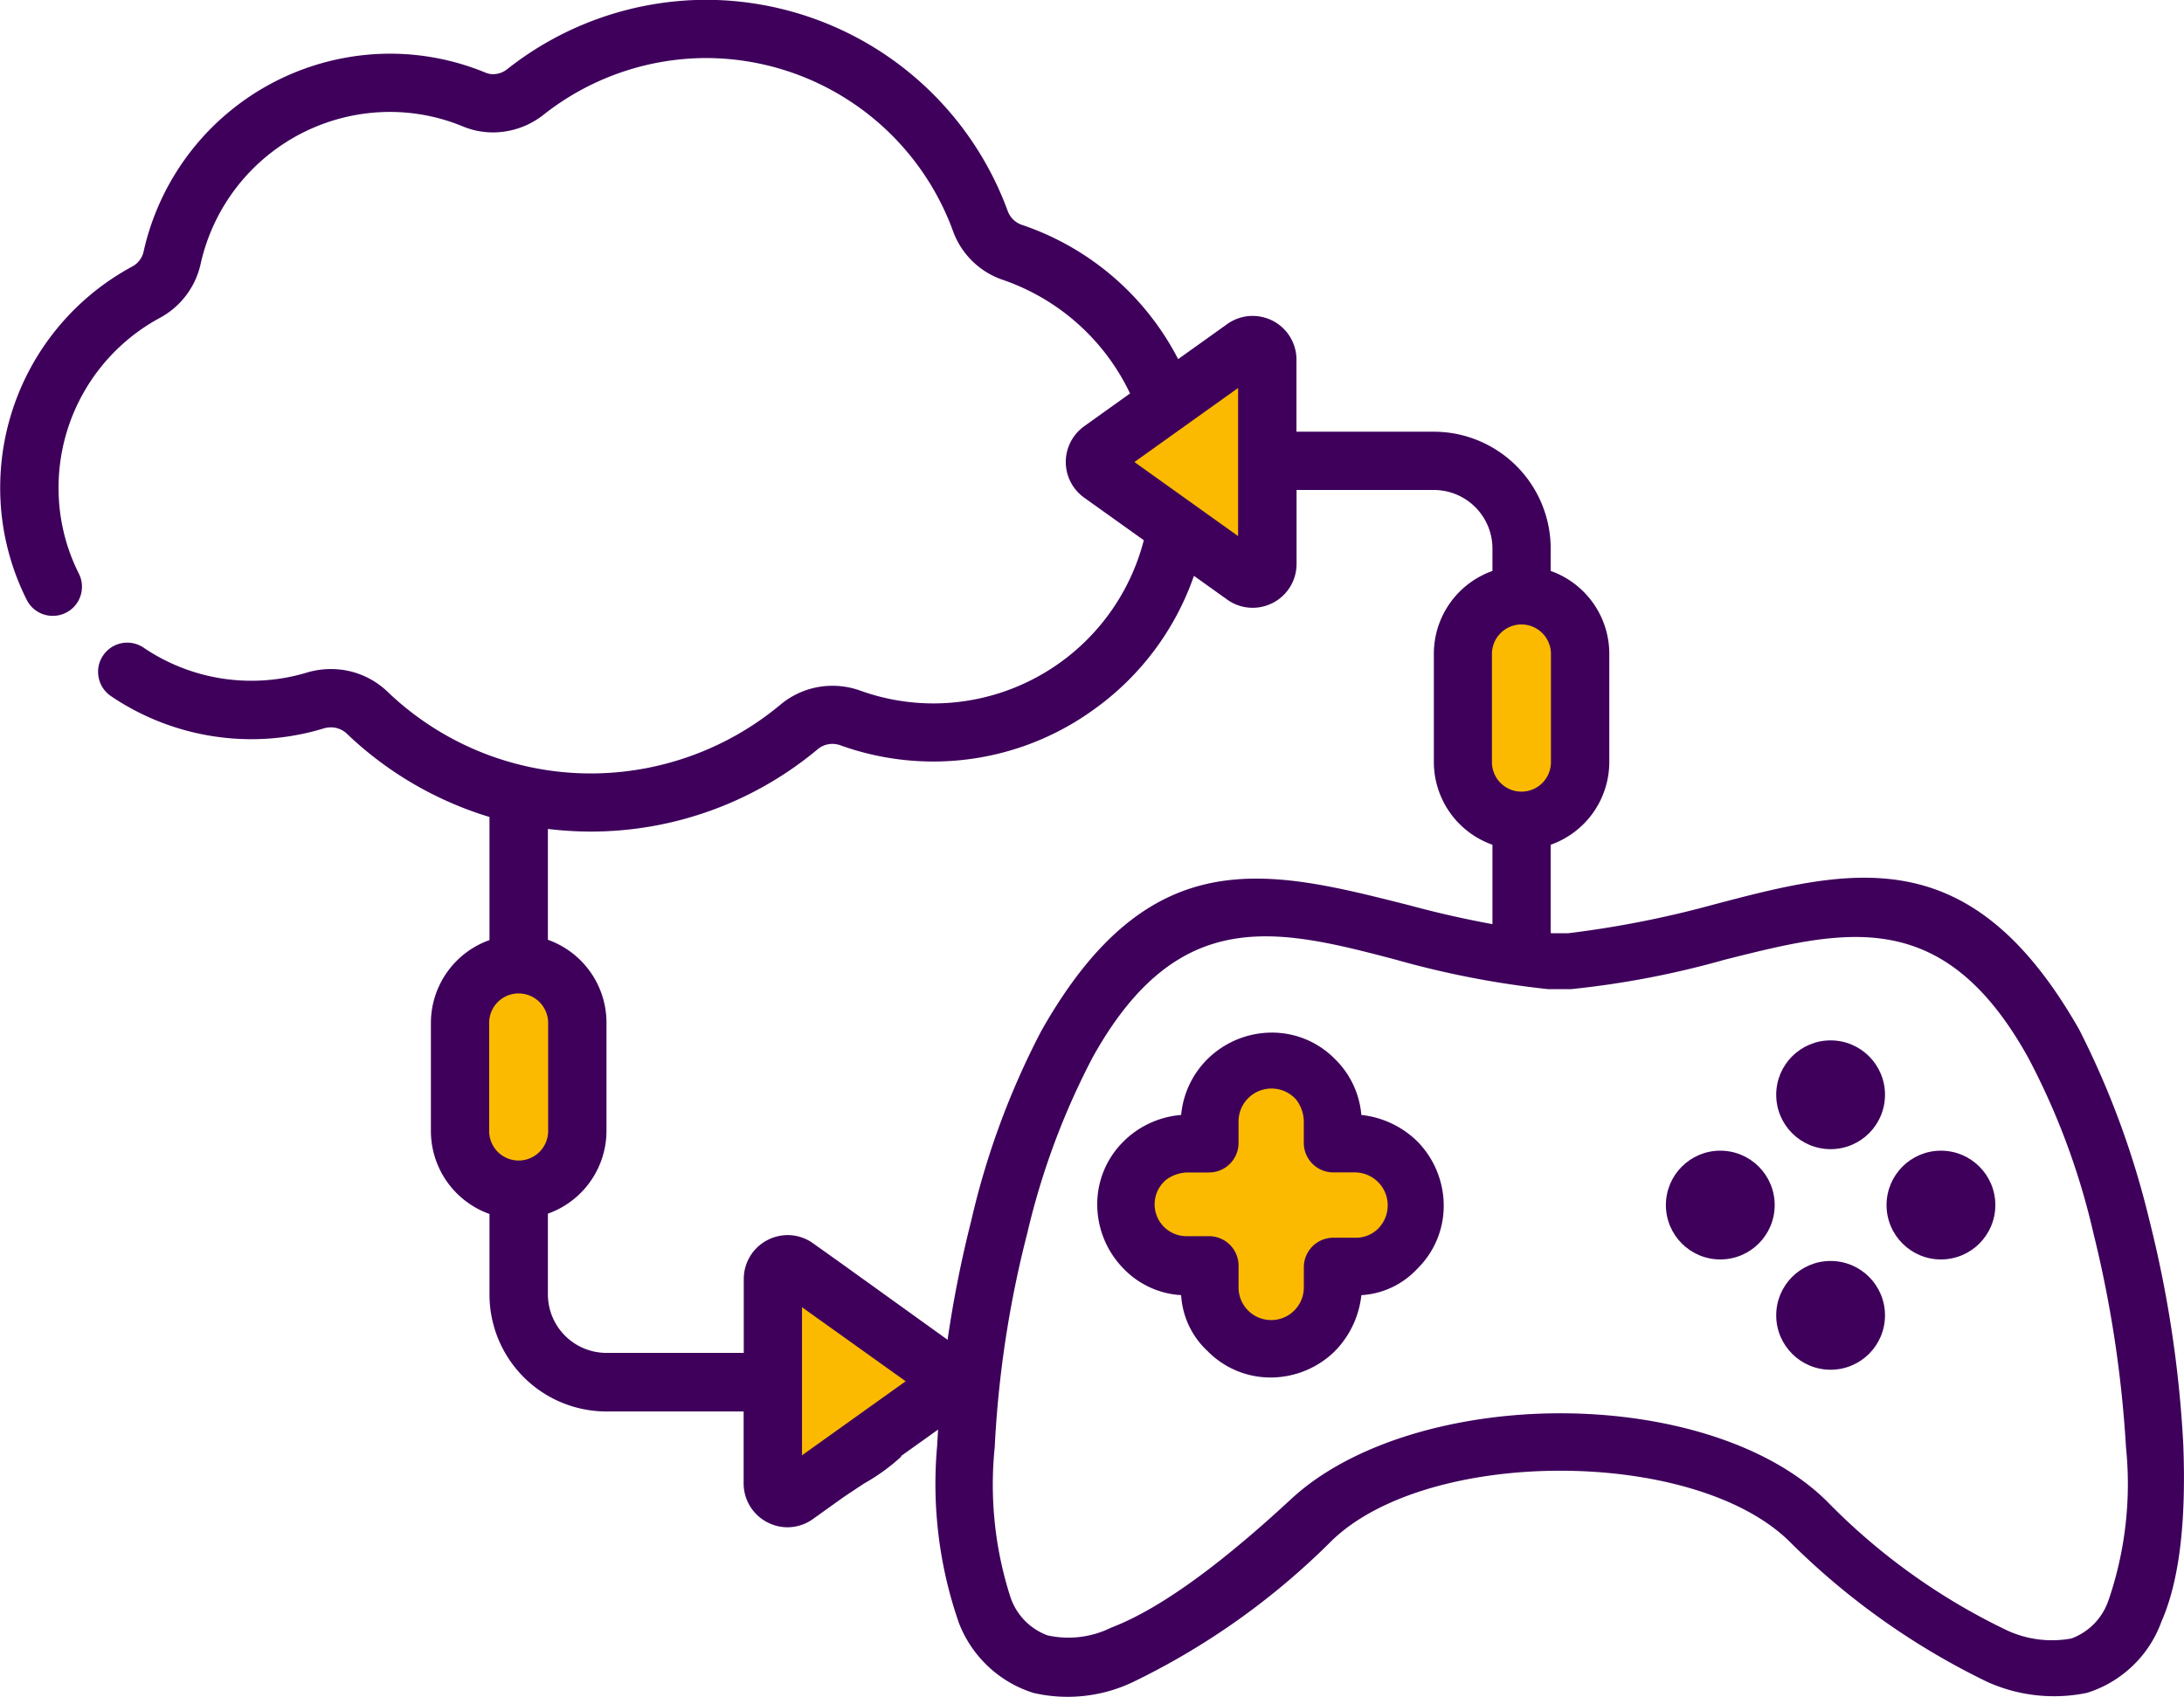
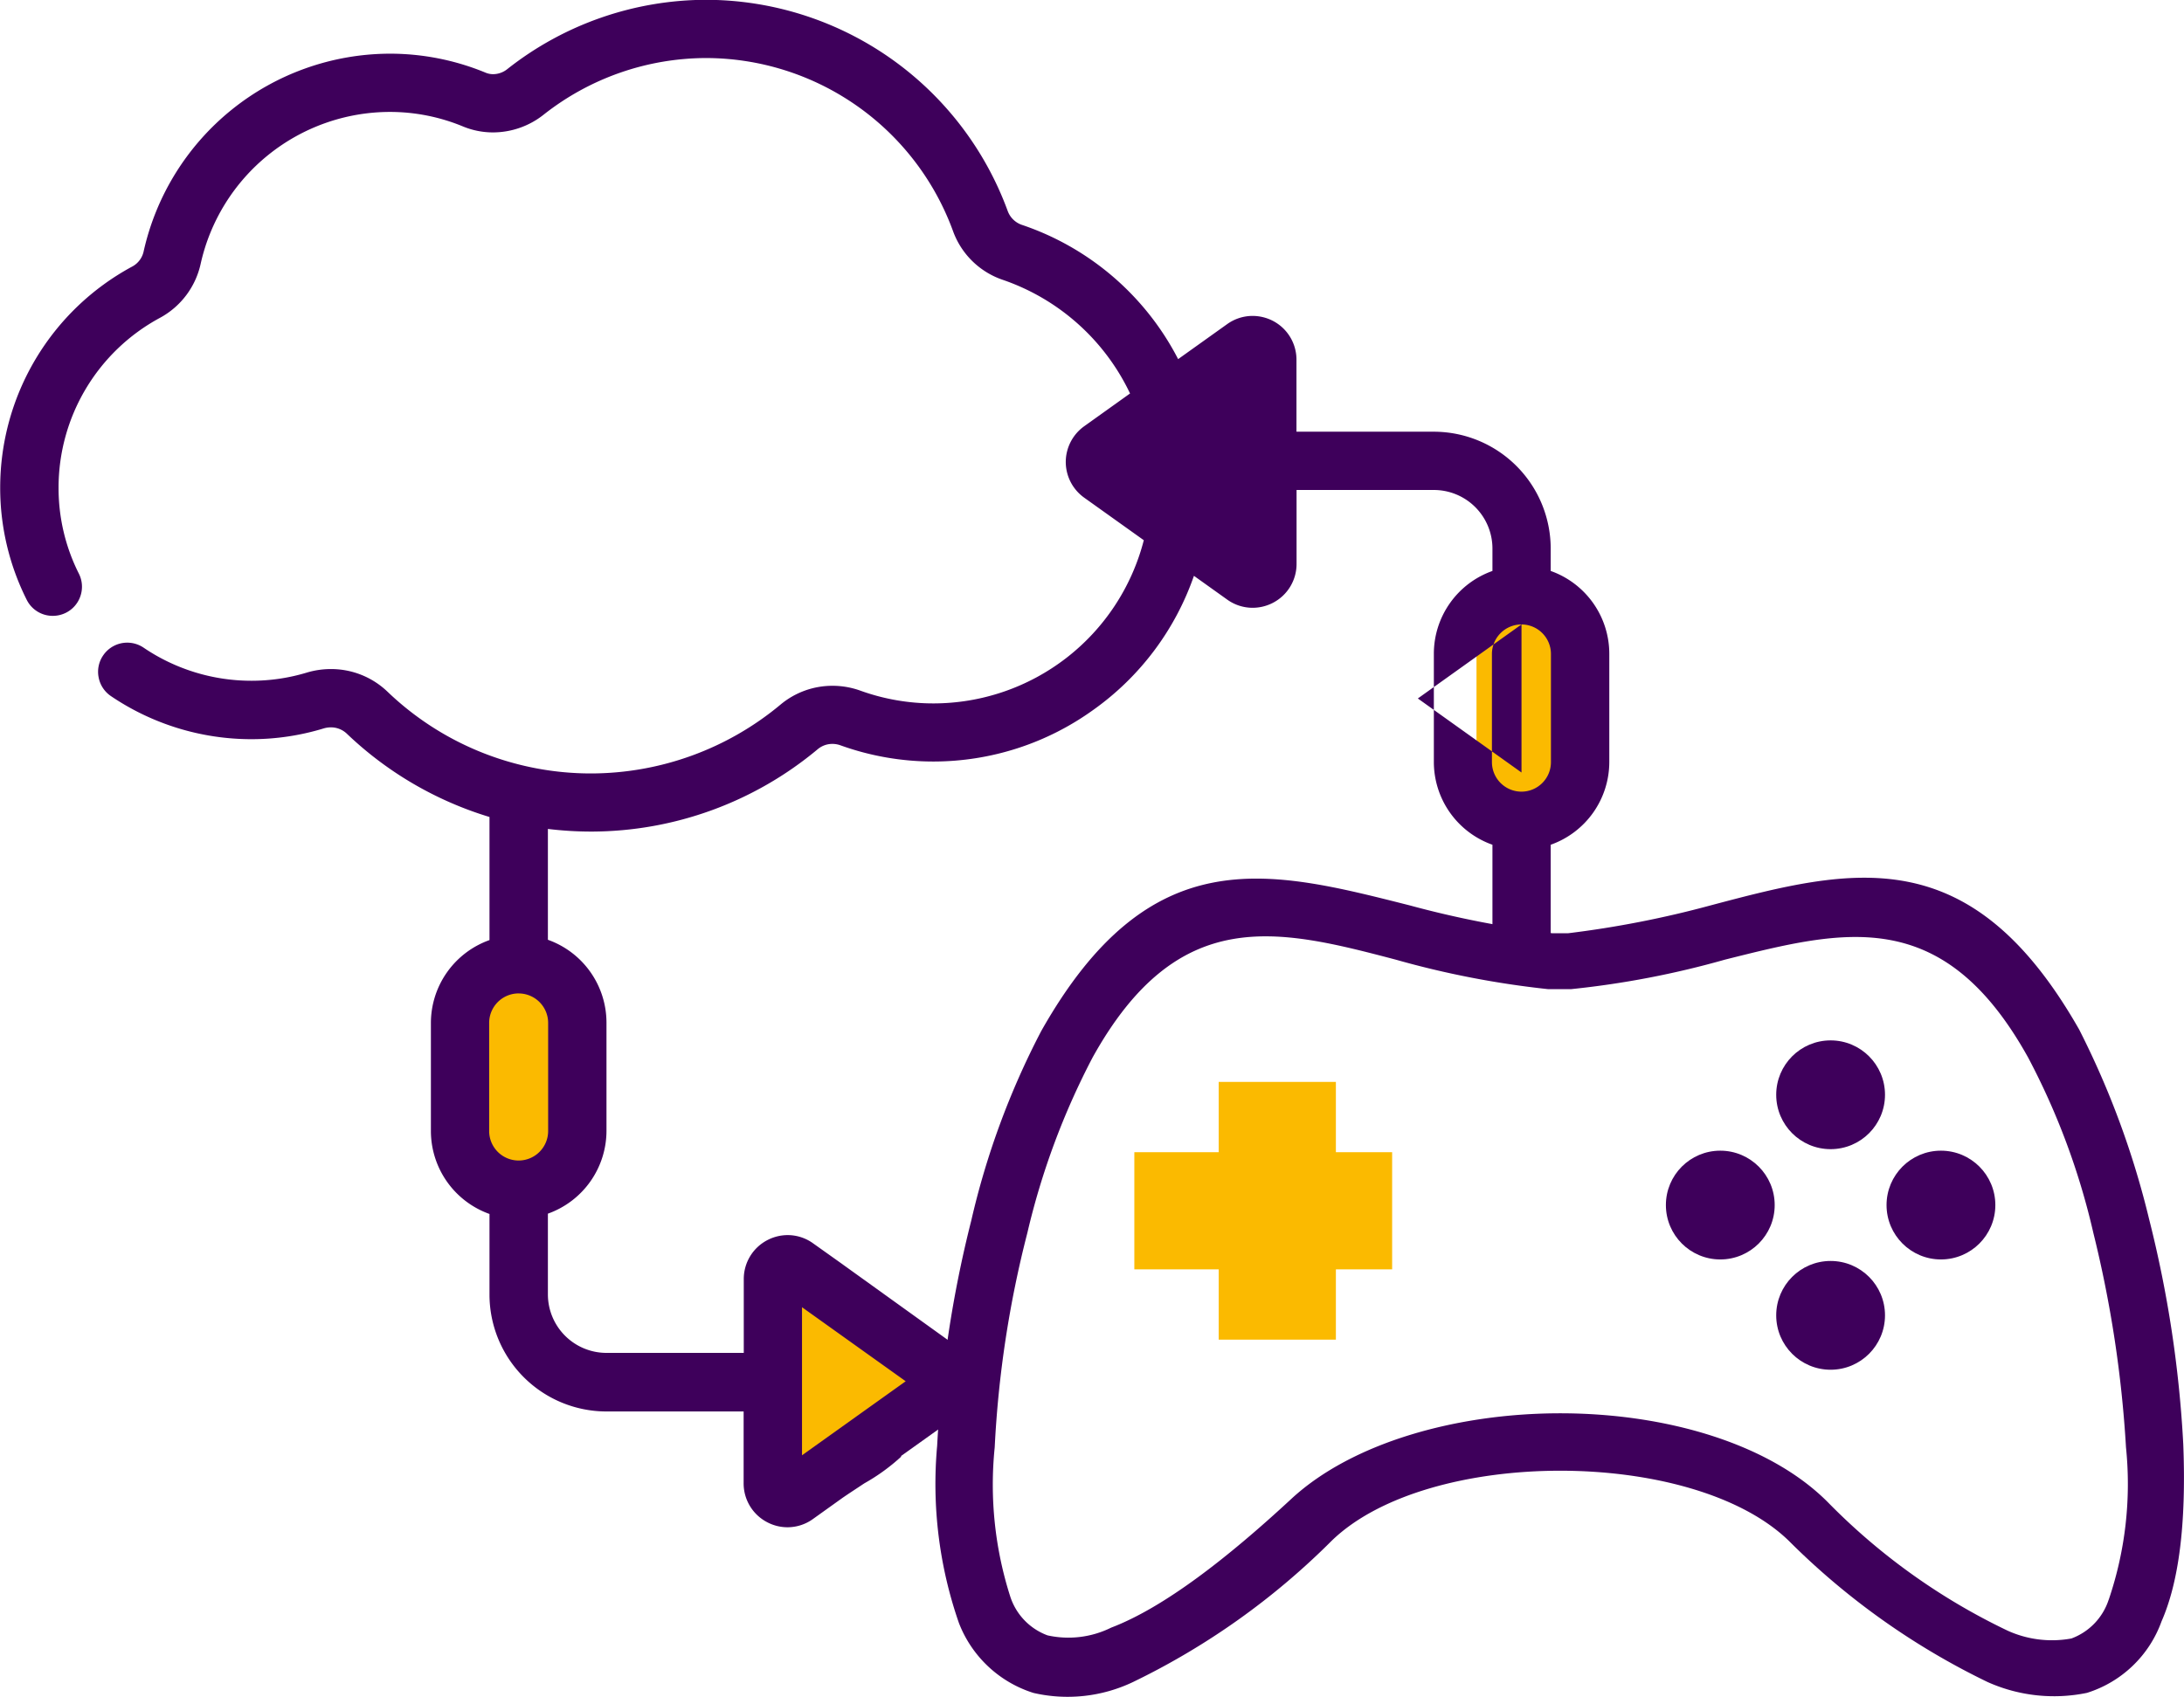
<svg xmlns="http://www.w3.org/2000/svg" width="93.189" height="72.423" viewBox="0 0 93.189 72.423">
  <g id="Group_4688" data-name="Group 4688" transform="translate(-613.999 -1070.825)">
    <rect id="Rectangle_1730" data-name="Rectangle 1730" width="5" height="8" transform="translate(634 1113)" fill="#fbba00" />
    <rect id="Rectangle_1731" data-name="Rectangle 1731" width="5" height="8" transform="translate(677 1097)" fill="#fbba00" />
    <rect id="Rectangle_1732" data-name="Rectangle 1732" width="5" height="11" transform="translate(666 1117)" fill="#fbba00" />
    <rect id="Rectangle_1733" data-name="Rectangle 1733" width="5" height="11" transform="translate(662.4 1125) rotate(-90)" fill="#fbba00" />
    <path id="Path_21223" data-name="Path 21223" d="M0,0,5,2.692,6.9,6.237.576,9.878Z" transform="translate(647 1125)" fill="#fbba00" />
    <path id="Path_21224" data-name="Path 21224" d="M0,0,5,2.692,6.9,6.237.576,9.878Z" transform="translate(667.899 1095.878) rotate(-180)" fill="#fbba00" />
-     <path id="Subtraction_9" data-name="Subtraction 9" d="M-13577.4-13174.817a1.859,1.859,0,0,1-.852-.208,1.867,1.867,0,0,1-1.019-1.667v-3.067h-5.858a4.993,4.993,0,0,1-4.986-4.987v-3.442a3.763,3.763,0,0,1-2.5-3.536v-4.618a3.759,3.759,0,0,1,2.5-3.535v-5.254a15.18,15.18,0,0,1-6.081-3.549.979.979,0,0,0-.687-.276,1.084,1.084,0,0,0-.313.047,10.566,10.566,0,0,1-3.074.458,10.693,10.693,0,0,1-6-1.841,1.241,1.241,0,0,1-.523-.8,1.233,1.233,0,0,1,.192-.932,1.24,1.24,0,0,1,1.029-.547,1.245,1.245,0,0,1,.7.215,8.187,8.187,0,0,0,4.607,1.411,8.13,8.13,0,0,0,2.357-.349,3.57,3.57,0,0,1,1.022-.15,3.472,3.472,0,0,1,2.417.964,12.536,12.536,0,0,0,8.7,3.491,12.65,12.65,0,0,0,8.075-2.941,3.45,3.45,0,0,1,2.214-.8,3.5,3.5,0,0,1,1.186.206,9.183,9.183,0,0,0,3.115.546,9.275,9.275,0,0,0,8.983-6.965l-2.545-1.817a1.878,1.878,0,0,1-.785-1.523,1.881,1.881,0,0,1,.785-1.523l1.958-1.4a9.383,9.383,0,0,0-5.425-4.848,3.432,3.432,0,0,1-2.135-2.1,11.241,11.241,0,0,0-10.518-7.368,11.227,11.227,0,0,0-6.941,2.415,3.485,3.485,0,0,1-2.159.759,3.347,3.347,0,0,1-1.273-.249,8.15,8.15,0,0,0-3.156-.625,8.284,8.284,0,0,0-8.048,6.477,3.464,3.464,0,0,1-1.729,2.306,8.231,8.231,0,0,0-4.335,7.252,8.1,8.1,0,0,0,.867,3.672,1.239,1.239,0,0,1,.067.951,1.234,1.234,0,0,1-.624.719,1.25,1.25,0,0,1-.557.13,1.237,1.237,0,0,1-1.113-.687,10.633,10.633,0,0,1-1.131-4.785,10.721,10.721,0,0,1,5.643-9.441.961.961,0,0,0,.479-.646,10.792,10.792,0,0,1,10.48-8.434,10.7,10.7,0,0,1,4.109.81.83.83,0,0,0,.325.065.981.981,0,0,0,.61-.223,13.73,13.73,0,0,1,8.485-2.951,13.73,13.73,0,0,1,12.854,9,.985.985,0,0,0,.595.6,11.706,11.706,0,0,1,6.682,5.735l2.091-1.493a1.86,1.86,0,0,1,1.089-.351,1.9,1.9,0,0,1,.857.208,1.867,1.867,0,0,1,1.012,1.663v3.071h5.861a4.993,4.993,0,0,1,4.987,4.987v.956a3.753,3.753,0,0,1,2.5,3.535v4.615a3.75,3.75,0,0,1-2.5,3.535v4.082h-2.486v-4.082a3.749,3.749,0,0,1-2.5-3.532v-4.618a3.751,3.751,0,0,1,2.5-3.535v-.956a2.5,2.5,0,0,0-2.5-2.5h-5.858v3.156a1.868,1.868,0,0,1-1.015,1.663,1.885,1.885,0,0,1-.858.209,1.858,1.858,0,0,1-1.085-.349l-1.421-1.015a11.737,11.737,0,0,1-4.281,5.712,11.676,11.676,0,0,1-6.841,2.213,11.7,11.7,0,0,1-3.956-.69,1.015,1.015,0,0,0-.35-.062.967.967,0,0,0-.617.22,15.106,15.106,0,0,1-9.663,3.522,15.373,15.373,0,0,1-1.858-.113v4.731a3.758,3.758,0,0,1,2.5,3.535v4.618a3.759,3.759,0,0,1-2.5,3.536v3.442a2.5,2.5,0,0,0,2.5,2.5h5.858v-3.156a1.869,1.869,0,0,1,1.019-1.663,1.882,1.882,0,0,1,.854-.208,1.852,1.852,0,0,1,1.086.352l1.258.895s.012.009.018.014l0,0,5.032,3.617a1.883,1.883,0,0,1,.578,1.351,1.881,1.881,0,0,1-.786,1.523l-2.36,1.684c.013,0,.021.006.022.015a8.357,8.357,0,0,1-1.574,1.142l-.034.022c-.3.2-.62.407-.9.6l-1.258.9A1.857,1.857,0,0,1-13577.4-13174.817Zm.62-9.391h0v6.319l4.424-3.159-4.424-3.16Zm-12.092-13.393a1.258,1.258,0,0,0-1.257,1.257v4.618a1.258,1.258,0,0,0,1.257,1.257,1.26,1.26,0,0,0,1.26-1.257v-4.618A1.26,1.26,0,0,0-13588.876-13197.6Zm42.791-15.747a1.262,1.262,0,0,0-1.261,1.26v4.615a1.262,1.262,0,0,0,1.261,1.261,1.26,1.26,0,0,0,1.257-1.261v-4.615A1.26,1.26,0,0,0-13546.085-13213.348Zm-12.093-10.091h0l-4.422,3.159,4.423,3.16v-6.319Z" transform="translate(14225 14310.824)" fill="#3e005b" />
+     <path id="Subtraction_9" data-name="Subtraction 9" d="M-13577.4-13174.817a1.859,1.859,0,0,1-.852-.208,1.867,1.867,0,0,1-1.019-1.667v-3.067h-5.858a4.993,4.993,0,0,1-4.986-4.987v-3.442a3.763,3.763,0,0,1-2.5-3.536v-4.618a3.759,3.759,0,0,1,2.5-3.535v-5.254a15.18,15.18,0,0,1-6.081-3.549.979.979,0,0,0-.687-.276,1.084,1.084,0,0,0-.313.047,10.566,10.566,0,0,1-3.074.458,10.693,10.693,0,0,1-6-1.841,1.241,1.241,0,0,1-.523-.8,1.233,1.233,0,0,1,.192-.932,1.24,1.24,0,0,1,1.029-.547,1.245,1.245,0,0,1,.7.215,8.187,8.187,0,0,0,4.607,1.411,8.13,8.13,0,0,0,2.357-.349,3.57,3.57,0,0,1,1.022-.15,3.472,3.472,0,0,1,2.417.964,12.536,12.536,0,0,0,8.7,3.491,12.65,12.65,0,0,0,8.075-2.941,3.45,3.45,0,0,1,2.214-.8,3.5,3.5,0,0,1,1.186.206,9.183,9.183,0,0,0,3.115.546,9.275,9.275,0,0,0,8.983-6.965l-2.545-1.817a1.878,1.878,0,0,1-.785-1.523,1.881,1.881,0,0,1,.785-1.523l1.958-1.4a9.383,9.383,0,0,0-5.425-4.848,3.432,3.432,0,0,1-2.135-2.1,11.241,11.241,0,0,0-10.518-7.368,11.227,11.227,0,0,0-6.941,2.415,3.485,3.485,0,0,1-2.159.759,3.347,3.347,0,0,1-1.273-.249,8.15,8.15,0,0,0-3.156-.625,8.284,8.284,0,0,0-8.048,6.477,3.464,3.464,0,0,1-1.729,2.306,8.231,8.231,0,0,0-4.335,7.252,8.1,8.1,0,0,0,.867,3.672,1.239,1.239,0,0,1,.067.951,1.234,1.234,0,0,1-.624.719,1.25,1.25,0,0,1-.557.13,1.237,1.237,0,0,1-1.113-.687,10.633,10.633,0,0,1-1.131-4.785,10.721,10.721,0,0,1,5.643-9.441.961.961,0,0,0,.479-.646,10.792,10.792,0,0,1,10.48-8.434,10.7,10.7,0,0,1,4.109.81.83.83,0,0,0,.325.065.981.981,0,0,0,.61-.223,13.73,13.73,0,0,1,8.485-2.951,13.73,13.73,0,0,1,12.854,9,.985.985,0,0,0,.595.6,11.706,11.706,0,0,1,6.682,5.735l2.091-1.493a1.86,1.86,0,0,1,1.089-.351,1.9,1.9,0,0,1,.857.208,1.867,1.867,0,0,1,1.012,1.663v3.071h5.861a4.993,4.993,0,0,1,4.987,4.987v.956a3.753,3.753,0,0,1,2.5,3.535v4.615a3.75,3.75,0,0,1-2.5,3.535v4.082h-2.486v-4.082a3.749,3.749,0,0,1-2.5-3.532v-4.618a3.751,3.751,0,0,1,2.5-3.535v-.956a2.5,2.5,0,0,0-2.5-2.5h-5.858v3.156a1.868,1.868,0,0,1-1.015,1.663,1.885,1.885,0,0,1-.858.209,1.858,1.858,0,0,1-1.085-.349l-1.421-1.015a11.737,11.737,0,0,1-4.281,5.712,11.676,11.676,0,0,1-6.841,2.213,11.7,11.7,0,0,1-3.956-.69,1.015,1.015,0,0,0-.35-.062.967.967,0,0,0-.617.22,15.106,15.106,0,0,1-9.663,3.522,15.373,15.373,0,0,1-1.858-.113v4.731a3.758,3.758,0,0,1,2.5,3.535v4.618a3.759,3.759,0,0,1-2.5,3.536v3.442a2.5,2.5,0,0,0,2.5,2.5h5.858v-3.156a1.869,1.869,0,0,1,1.019-1.663,1.882,1.882,0,0,1,.854-.208,1.852,1.852,0,0,1,1.086.352l1.258.895s.012.009.018.014l0,0,5.032,3.617a1.883,1.883,0,0,1,.578,1.351,1.881,1.881,0,0,1-.786,1.523l-2.36,1.684c.013,0,.021.006.022.015a8.357,8.357,0,0,1-1.574,1.142l-.034.022c-.3.2-.62.407-.9.6l-1.258.9A1.857,1.857,0,0,1-13577.4-13174.817Zm.62-9.391h0v6.319l4.424-3.159-4.424-3.16Zm-12.092-13.393a1.258,1.258,0,0,0-1.257,1.257v4.618a1.258,1.258,0,0,0,1.257,1.257,1.26,1.26,0,0,0,1.26-1.257v-4.618A1.26,1.26,0,0,0-13588.876-13197.6Zm42.791-15.747a1.262,1.262,0,0,0-1.261,1.26v4.615a1.262,1.262,0,0,0,1.261,1.261,1.26,1.26,0,0,0,1.257-1.261v-4.615A1.26,1.26,0,0,0-13546.085-13213.348Zh0l-4.422,3.159,4.423,3.16v-6.319Z" transform="translate(14225 14310.824)" fill="#3e005b" />
    <g id="console" transform="translate(653.957 1053.178)">
      <g id="Group_4677" data-name="Group 4677" transform="translate(0 55.109)">
        <g id="Group_4676" data-name="Group 4676" transform="translate(0 0)">
          <path id="Path_21220" data-name="Path 21220" d="M53.2,79.288a49.687,49.687,0,0,0-1.459-9.614,36.9,36.9,0,0,0-2.984-8.089c-4.641-8.155-9.68-6.9-15.713-5.3a43.186,43.186,0,0,1-6.1,1.193h-.663a43.186,43.186,0,0,1-6.1-1.193c-6.033-1.525-11.072-2.851-15.713,5.37a33.8,33.8,0,0,0-2.984,8.089A49.687,49.687,0,0,0,.029,79.354a18.065,18.065,0,0,0,.928,7.558A5.025,5.025,0,0,0,4.14,89.9a6.483,6.483,0,0,0,4.243-.464A31.163,31.163,0,0,0,16.869,83.4c2.055-1.989,5.9-2.984,9.746-2.984s7.691.995,9.746,2.984a31.163,31.163,0,0,0,8.486,6.033,6.936,6.936,0,0,0,4.243.464,4.954,4.954,0,0,0,3.182-3.05C53,85.189,53.335,82.735,53.2,79.288Zm-3.182,6.63a2.629,2.629,0,0,1-1.591,1.658,4.578,4.578,0,0,1-2.718-.332,27.039,27.039,0,0,1-7.691-5.5c-2.519-2.519-6.962-3.779-11.4-3.779s-8.884,1.26-11.47,3.647c-2.718,2.519-5.437,4.641-7.691,5.5a4.113,4.113,0,0,1-2.718.331,2.629,2.629,0,0,1-1.591-1.658,15.677,15.677,0,0,1-.663-6.365,45.733,45.733,0,0,1,1.392-9.149,31.636,31.636,0,0,1,2.785-7.492c3.647-6.564,7.89-5.5,12.929-4.177a38.893,38.893,0,0,0,6.5,1.26h.995a38.411,38.411,0,0,0,6.564-1.26c5.039-1.26,9.282-2.387,12.929,4.177a30.572,30.572,0,0,1,2.785,7.492,50.182,50.182,0,0,1,1.392,9.149A15.342,15.342,0,0,1,50.02,85.918Z" transform="translate(0 -55.109)" fill="#3e005b" />
        </g>
      </g>
      <g id="Group_4679" data-name="Group 4679" transform="translate(6.858 61.718)">
        <g id="Group_4678" data-name="Group 4678" transform="translate(0 0)">
-           <path id="Path_21221" data-name="Path 21221" d="M55.031,99.622a4.028,4.028,0,0,0-2.387-1.127,3.773,3.773,0,0,0-1.061-2.321l-.066-.066A3.755,3.755,0,0,0,48.8,94.981a3.915,3.915,0,0,0-2.718,1.127,3.854,3.854,0,0,0-1.127,2.387,3.95,3.95,0,0,0-2.387,1.061l-.066.066a3.755,3.755,0,0,0-1.127,2.718,3.915,3.915,0,0,0,1.127,2.718,3.7,3.7,0,0,0,2.453,1.127,3.537,3.537,0,0,0,1.127,2.387A3.755,3.755,0,0,0,48.8,109.7a3.915,3.915,0,0,0,2.718-1.127,4.028,4.028,0,0,0,1.127-2.387,3.537,3.537,0,0,0,2.387-1.127,3.755,3.755,0,0,0,1.127-2.718A3.915,3.915,0,0,0,55.031,99.622Zm-1.658,3.713a1.349,1.349,0,0,1-.995.4h-.928a1.259,1.259,0,0,0-1.26,1.26v.862a1.392,1.392,0,1,1-2.785,0v-.928a1.259,1.259,0,0,0-1.26-1.26h-.928a1.36,1.36,0,0,1-.995-2.321l.066-.066a1.584,1.584,0,0,1,.928-.332h.928a1.259,1.259,0,0,0,1.26-1.26V98.76a1.407,1.407,0,0,1,2.387-.995l.066.066a1.584,1.584,0,0,1,.332.928v.928a1.259,1.259,0,0,0,1.26,1.26h.928a1.407,1.407,0,0,1,.995,2.387Z" transform="translate(-41.373 -94.981)" fill="#3e005b" />
-         </g>
+           </g>
      </g>
      <g id="Group_4681" data-name="Group 4681" transform="translate(35.831 62.05)">
        <g id="Group_4680" data-name="Group 4680">
          <circle id="Ellipse_454" data-name="Ellipse 454" cx="2.321" cy="2.321" r="2.321" fill="#3e005b" />
        </g>
      </g>
      <g id="Group_4683" data-name="Group 4683" transform="translate(35.831 71.464)">
        <g id="Group_4682" data-name="Group 4682" transform="translate(0 0)">
          <circle id="Ellipse_455" data-name="Ellipse 455" cx="2.321" cy="2.321" r="2.321" fill="#3e005b" />
        </g>
      </g>
      <g id="Group_4685" data-name="Group 4685" transform="translate(31.124 66.757)">
        <g id="Group_4684" data-name="Group 4684" transform="translate(0 0)">
          <circle id="Ellipse_456" data-name="Ellipse 456" cx="2.321" cy="2.321" r="2.321" fill="#3e005b" />
        </g>
      </g>
      <g id="Group_4687" data-name="Group 4687" transform="translate(40.539 66.757)">
        <g id="Group_4686" data-name="Group 4686" transform="translate(0 0)">
          <circle id="Ellipse_457" data-name="Ellipse 457" cx="2.321" cy="2.321" r="2.321" fill="#3e005b" />
        </g>
      </g>
    </g>
  </g>
</svg>